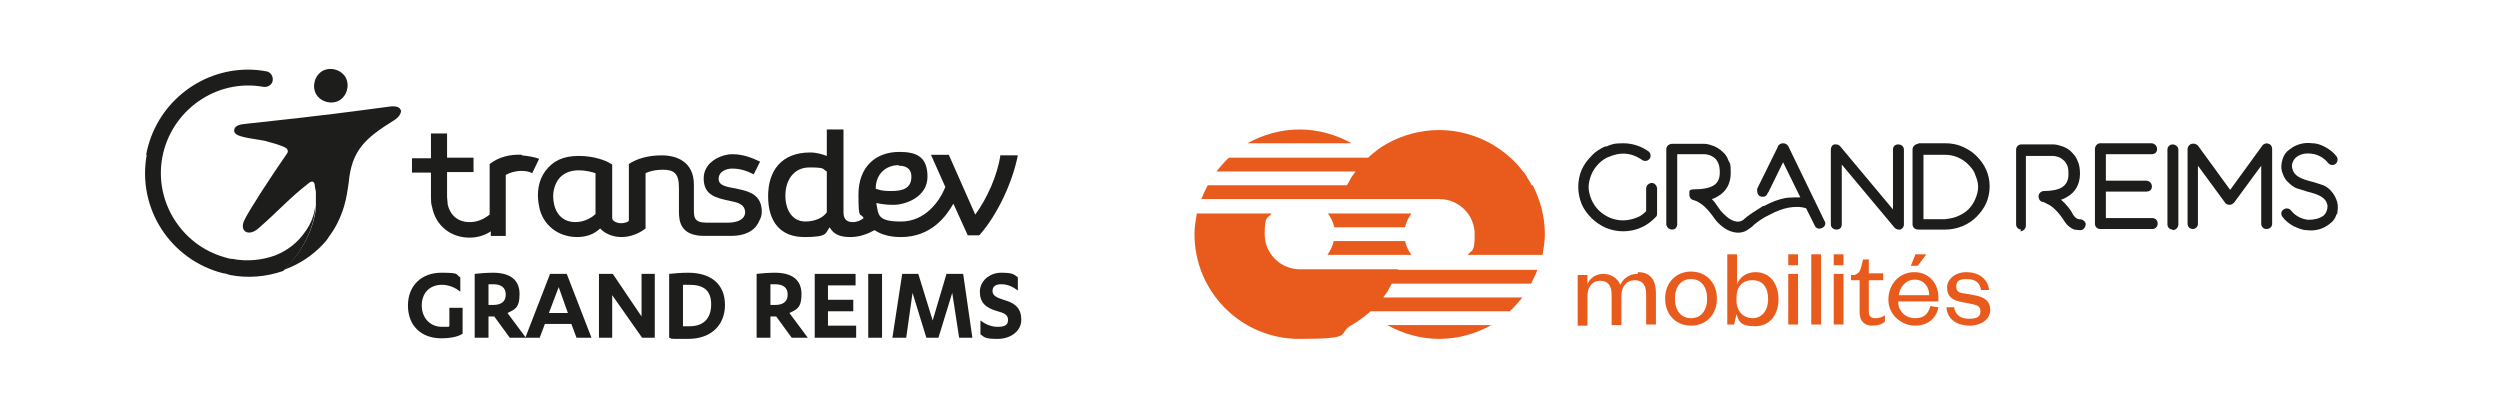
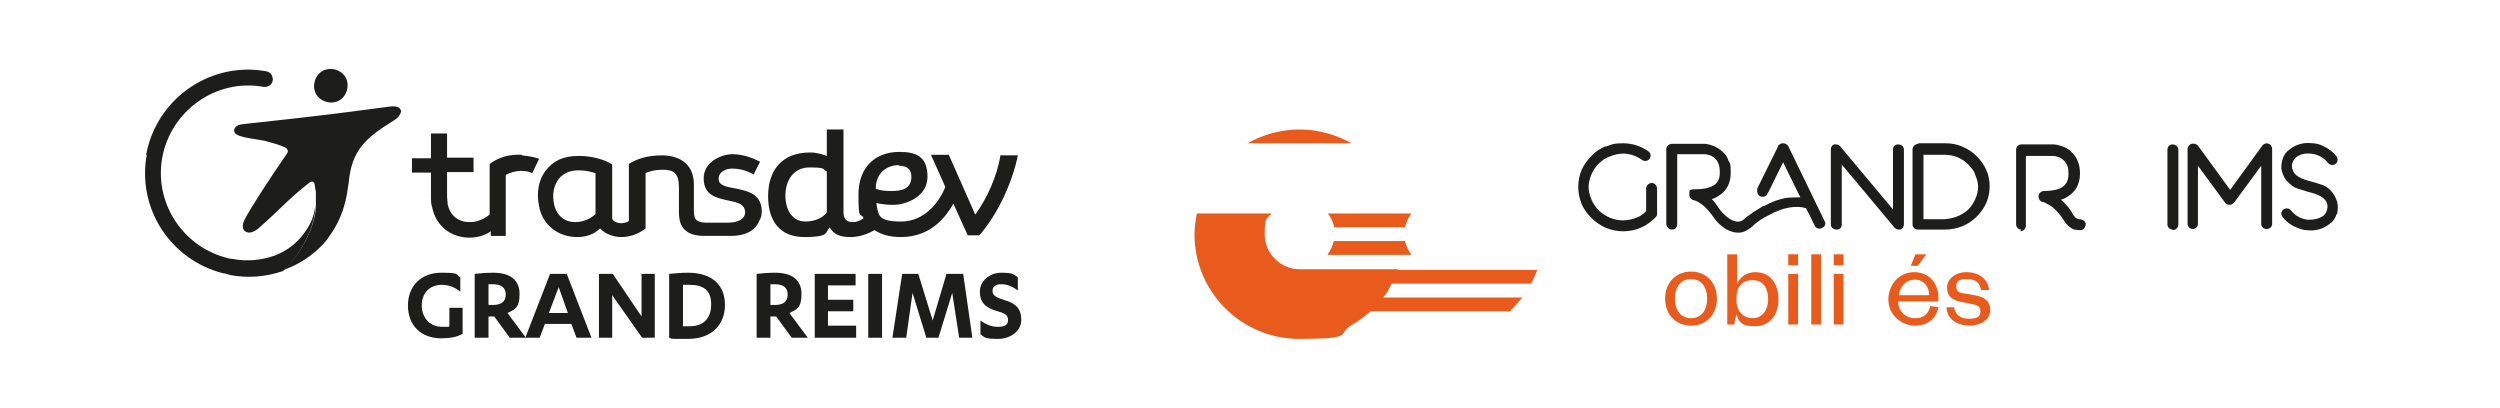
<svg xmlns="http://www.w3.org/2000/svg" id="Calque_1" version="1.1" viewBox="0 0 434.5 70.9">
  <defs>
    <style>
      .st0 {
        fill: #1d1e1c;
      }

      .st1 {
        fill: #e85b1c;
      }
    </style>
  </defs>
  <path class="st1" d="M225.9,22.5c-3.3,0-6.4.9-9.1,2.4h18.1c-2.7-1.5-5.8-2.4-9.1-2.4" />
-   <path class="st1" d="M250.1,58.9c3.3,0,6.4-.9,9.1-2.4h-18.1c2.7,1.5,5.8,2.4,9.1,2.4h0Z" />
  <path class="st1" d="M232,39.5h12.2c.2-.9.6-1.7,1.1-2.4h-14.5c.5.7.9,1.5,1.1,2.4h.2Z" />
  <path class="st1" d="M243,46.8h-17.1c-3.3,0-6.1-2.7-6.1-6.1s.5-2.6,1.2-3.6h-13c-.2,1.2-.4,2.4-.4,3.6,0,10,8.1,18.2,18.2,18.2s6.4-.9,9.1-2.4c1.1-.6,2.1-1.4,3.1-2.2l.2-.2h24.2c.8-.7,1.5-1.6,2.2-2.4h-24.2c.3-.4.5-.7.8-1.1h0c.2-.5.5-.9.7-1.3h24.2c.4-.8.8-1.6,1.1-2.4h-24.2Z" />
-   <path class="st1" d="M266.2,32.2c-.2-.4-.4-.8-.7-1.2h0c-.2-.5-.5-.9-.8-1.2-.7-.9-1.4-1.7-2.2-2.4-1-.9-2.1-1.7-3.3-2.4-2.7-1.5-5.8-2.4-9.1-2.4s-6.4.9-9.1,2.4c-1.1.6-2.1,1.4-3,2.2l-.2.2h-24.2c-.8.7-1.5,1.6-2.2,2.4h24.2c-.3.4-.5.7-.8,1.1h0c-.2.5-.5.9-.7,1.3h-24.2c-.4.8-.8,1.6-1.1,2.4h41.4c3.3,0,6.1,2.7,6.1,6.1s-.5,2.6-1.2,3.6h13c.2-1.2.4-2.4.4-3.6,0-3.1-.8-5.9-2.1-8.5h0Z" />
  <path class="st1" d="M232.3,44.3h13c-.5-.7-.9-1.5-1.1-2.4h-12.4c-.2.9-.6,1.7-1.1,2.4h1.6Z" />
  <path class="st0" d="M351.3,39.9c-.5,0-.9-.4-.9-.9v-13c0-.5.4-.9.9-.9h5.6c0,0,.5,0,1.1.2.8.2,1.6.6,2.1,1.2.4.4.8.9,1,1.5.3.6.4,1.4.4,2.2,0,1.8-.8,3.2-2.2,4-.3.2-.7.4-1.1.5.8.7,1.6,1.6,2.1,2.6.5.8,1,.8,1.1.8.5,0,1,.3,1.1.8,0,.5-.3,1-.8,1.1-.1,0-.6,0-1.2-.1-.5-.2-1.2-.6-1.8-1.6-.7-1.1-1.5-2-2.4-2.6-.7-.4-1.2-.6-1.2-.6-.5,0-.8-.5-.8-1,0-.5.5-.9.9-.9,1.3,0,2.4-.2,3.1-.6.8-.5,1.2-1.2,1.2-2.3s-.1-1.4-.4-1.9c-.2-.4-.5-.6-.9-.9-.7-.4-1.4-.4-1.4-.4h-4.7v12.1c0,.5-.4,1-1,1" />
-   <path class="st0" d="M375,38.9c0,.5-.4.9-.9.9h-9.1c-.5,0-.9-.4-.9-.9v-13c0-.5.4-1,.9-1h8.9c.5,0,1,.4,1,1s-.4.9-1,.9h-7.9v4.6h7c.5,0,1,.4,1,1s-.4.9-1,.9h-7v4.6h8.1c.5,0,.9.4.9.9" />
  <path class="st0" d="M377.6,39.9c-.5,0-.9-.4-.9-.9v-13c0-.5.4-.9.9-.9s1,.4,1,.9v13c0,.5-.4,1-1,1" />
  <path class="st0" d="M393.9,39.8c-.5,0-.9-.4-.9-.9v-10.1l-4.7,6.4c-.2.2-.5.4-.8.4s-.6-.1-.8-.4l-4.7-6.4v10.1c0,.5-.4.9-.9.9s-.9-.4-.9-.9v-13c0-.4.3-.8.7-.9.4-.1.8,0,1.1.3l5.6,7.7,5.6-7.7c.2-.3.7-.5,1.1-.3.4.1.6.5.6.9v13c0,.5-.4.9-1,.9" />
  <path class="st0" d="M406.1,37.2c-.2.7-.6,1.3-1.2,1.7-1.1.9-2.5,1.3-4,1.1-.8,0-1.6-.4-2.3-.7-.7-.4-1.4-.9-1.9-1.6-.3-.4-.3-1,.2-1.3.4-.3,1-.2,1.3.2.7.9,1.8,1.5,3,1.6,1,0,1.9-.2,2.6-.7.5-.4.8-1.2.7-1.9-.3-1.3-1.5-1.8-3.5-2.3-.6-.2-1.3-.4-1.9-.6l-.4-.2h0c-.5-.3-.9-.7-1.3-1.1-.4-.5-.6-1-.8-1.6-.2-.7-.1-1.4.1-2.1.2-.7.6-1.3,1.2-1.7,1.1-.9,2.5-1.3,4-1.1.8,0,1.6.3,2.3.7.7.4,1.4.9,1.9,1.6.3.4.2,1-.2,1.3-.4.3-1,.2-1.3-.2-.7-.9-1.8-1.5-3-1.6-1-.1-1.9.1-2.6.7-.5.5-.8,1.2-.6,1.9.3,1.3,1.5,1.8,3.5,2.3.7.2,1.3.4,1.9.6l.4.2h0c.5.3.9.7,1.2,1.1.4.5.6,1,.8,1.6.2.7.1,1.4,0,2.1" />
  <path class="st0" d="M279.1,25.4c-.9.4-1.8.9-2.5,1.7-.7.7-1.3,1.5-1.7,2.4-.4.9-.6,2-.6,3s.2,2,.6,3c.4.9,1,1.7,1.7,2.4.7.7,1.6,1.3,2.5,1.7,1,.4,2,.6,3,.6s2.2-.2,3.2-.7c1-.4,1.8-1.1,2.5-1.8.2-.2.2-.4.2-.6v-4.3c0-.5-.4-1-.9-1s-1,.4-1,1v3.9c-.5.5-1,.9-1.6,1.1-.7.3-1.6.5-2.4.5-1.6,0-3-.6-4.2-1.7-.5-.5-1-1.2-1.3-1.9-.3-.7-.5-1.5-.5-2.2s.2-1.5.5-2.2c.3-.7.7-1.3,1.3-1.9.5-.5,1.2-1,1.9-1.2.7-.3,1.5-.5,2.3-.5,1.2,0,2.3.4,3.3,1.1.4.3,1,.2,1.3-.2.3-.4.2-1-.2-1.3-1.3-.9-2.8-1.4-4.4-1.4s-2.1.2-3,.6" />
  <path class="st0" d="M318.8,25.1c-.4.1-.6.5-.6.9v13c0,.5.4.9,1,.9s.9-.4.9-.9v-10.4l9.2,11c.2.2.5.3.7.3h.3c.4-.2.6-.5.6-.9v-13c0-.5-.4-.9-1-.9s-.9.4-.9.9v10.4l-9.2-11c-.2-.2-.4-.3-.7-.3h-.3" />
  <path class="st0" d="M334.3,26.9h3.7c1.6,0,3,.6,4.1,1.7.5.5,1,1.1,1.2,1.8.3.7.5,1.4.5,2.1s-.2,1.4-.5,2.1c-.3.7-.7,1.3-1.2,1.8-.5.5-1.2.9-1.9,1.2-.7.3-1.4.4-2.2.5h-3.7v-11.1h0ZM333.4,25c-.2,0-.5.1-.7.3-.2.2-.3.4-.3.7v13c0,.5.4.9,1,.9h4.7c1,0,2-.2,3-.6.9-.4,1.7-.9,2.4-1.6.7-.7,1.3-1.5,1.7-2.4.4-.9.6-1.9.6-2.9s-.2-2-.6-2.9c-.4-.9-1-1.7-1.7-2.4-.7-.7-1.5-1.2-2.4-1.6-.9-.4-1.9-.6-3-.6h-4.7Z" />
  <path class="st0" d="M309,25.5l-3.6,7.3v.4c0,.5.3,1,.9,1s.8-.3.9-.6l.2-.3,2.5-5.1,3,6.1c-.8,0-1.6,0-2.5.1-1.2.2-2.5.7-3.8,1.4h-.2c-.5.4-1.5.9-2.7,1.8l-.6.5c0,0-1.2,1.4-3.5-.9-.9-.8-1.3-1.9-2.1-2.6.4-.1.8-.3,1.1-.5,1.4-.8,2.2-2.2,2.2-4s-.1-1.6-.4-2.2c-.2-.6-.5-1.1-1-1.5-.5-.5-1.3-1-2.1-1.2-.6-.2-1-.2-1.1-.2h-5.6c-.5,0-1,.4-1,.9v13c0,.5.4,1,1,1s.9-.4.9-1v-12.1h4.7c0,0,.8,0,1.4.4.4.2.7.5.9.9.3.5.4,1.1.4,1.9,0,1.1-.4,1.9-1.2,2.3-.7.4-1.8.6-3.1.6s-.9.4-1,.9c0,.5.3.9.8,1,0,0,.5.1,1.2.6.9.6,1.6,1.5,2.4,2.6.7,1,1.7,1.7,2.3,2,2.2,1,3.3,0,3.5-.1.4-.3.8-.5,1-.8.6-.5,1.5-1.2,2.8-1.8,1.1-.6,2.2-1,3.2-1.2,1.1-.2,2.2-.2,3.1.1l1.5,3c.2.5.8.7,1.3.4.5-.2.7-.8.4-1.2l-6.3-13c-.2-.3-.5-.5-.9-.5s-.7.2-.9.5" />
-   <path class="st1" d="M284.7,47.3c2.3,0,3.1,1.6,3.1,3.6v5.5h-1.7v-5.3c0-1.5-.6-2.4-2-2.4s-2.3,1.1-2.3,2.7v5.1h-1.7v-5.3c0-1.5-.6-2.4-2-2.4s-2.2,1.1-2.2,2.7v5.1h-1.7v-8.8h1.7v1.6c.4-1.1,1.5-1.8,2.8-1.8s2.5.8,2.9,1.9c.5-1.1,1.6-1.9,3-1.9h0Z" />
  <path class="st1" d="M293.9,56.6c-2.6,0-4.5-1.9-4.5-4.7s1.9-4.7,4.5-4.7,4.5,1.9,4.5,4.7-1.9,4.7-4.5,4.7M293.9,55.3c1.8,0,2.8-1.4,2.8-3.4s-1-3.4-2.8-3.4-2.8,1.4-2.8,3.4,1,3.4,2.8,3.4" />
  <path class="st1" d="M301.5,56.4h-1.3v-12.2h1.7v5.2c.4-1.1,1.5-2.1,3.2-2.1,2.6,0,4,2.1,4,4.7s-1.4,4.7-4.1,4.7-2.8-1-3.2-2.1l-.4,1.8h0ZM301.8,52.2c0,1.9,1.2,3.1,2.8,3.1s2.7-1.3,2.7-3.3-.9-3.3-2.7-3.3-2.8,1.1-2.8,3.1v.5h0Z" />
  <path class="st1" d="M310.8,44.2h1.7v1.9h-1.7v-1.9ZM312.5,56.4h-1.7v-8.8h1.7v8.8Z" />
  <rect class="st1" x="314.8" y="44.2" width="1.7" height="12.2" />
  <path class="st1" d="M318.7,44.2h1.7v1.9h-1.7v-1.9ZM320.4,56.4h-1.7v-8.8h1.7v8.8Z" />
  <g>
-     <path class="st1" d="M323,48.7h-1.3v-.9h.6c.8-.3,1-.7,1.2-1.5l.3-1.2h1v2.4h2.5v1.2h-2.5v5.4c0,.8.3,1.2,1.1,1.2s1.2-.2,1.7-.5v1.1c-.6.5-1.3.7-2.3.7s-2.1-.6-2.1-2.3v-5.6h0Z" />
    <path class="st1" d="M336.9,53.4c-.4,2-1.9,3.2-4.1,3.2s-4.6-1.8-4.6-4.5,1.9-4.8,4.5-4.8,4.2,2,4.2,4.4v.7h-7c0,1.7,1.3,2.9,2.9,2.9s2.3-.7,2.7-2.1l1.4.2h0ZM335.3,51.3c0-1.4-.9-2.7-2.5-2.7s-2.6,1.3-2.8,2.7h5.3ZM332.1,46.2l.8-2h1.9l-1.5,2h-1.2Z" />
    <path class="st1" d="M339.6,53.3c.2,1.4,1.1,2.1,2.6,2.1s2-.4,2-1.3-.6-1.1-1.7-1.3l-1.5-.3c-1.7-.3-2.6-1-2.6-2.5s1.4-2.7,3.4-2.7,3.7,1.1,3.9,3.1h-1.4c-.2-1.3-1-1.9-2.5-1.9s-1.8.5-1.8,1.3.4,1.1,1.4,1.2l1.7.3c1.8.3,2.8,1,2.8,2.6s-1.6,2.7-3.6,2.7-3.9-1-4-3.2h1.4c0,0,0,0,0,0Z" />
    <path class="st0" d="M173.9,26.9c-.6,3.7-2.3,7.5-4.4,10.4h0l-4.6-10.4h-3.1l2.5,5.6c-1,2.5-3.5,6-7.7,6s-3.9-1.2-4.3-3.2c.4,0,1,.3,3,.3s5.9-1.3,5.9-4.9-2.1-4.3-4.9-4.3c-4.2,0-7.1,2.7-7.1,7.4s.3,3,.9,4.1c-.5.4-1.1.7-1.9.7s-1.6-.3-1.6-1.7v-14.4h-2.9v4.6c-.8-.3-1.8-.6-2.9-.6-5,0-7.3,3.2-7.3,7.6s2.1,7.1,6.3,7.1,3.6-.7,4.4-1.7c.7,1.3,1.9,1.7,3.6,1.7s3.1-.6,4.2-1.2c1.2.8,2.7,1.2,4.6,1.2,5.3,0,7.9-3.7,9.1-5.8l2.5,5.5h2c3.2-3.6,5.8-9.3,6.7-13.9h-2.9ZM140,38.5c-2.3,0-3.5-2-3.5-4.5s1.3-4.9,4.2-4.9,2.2.3,3,.7v7.1h0c-.7,1-2.1,1.6-3.8,1.6M156.2,28.8c1.5,0,2.2.7,2.2,1.9,0,2.1-1.6,2.5-3.5,2.5s-2.3-.3-2.7-.4c0-2.6,1.8-4.1,4-4.1" />
    <path class="st0" d="M90.7,26.9c-1.9-.1-3.9.3-5.6,1.6v.8s0,8,0,8c-1.4,1.1-2.6,1.3-3.5,1.3-2.1,0-3.4-1.3-3.8-3.1,0-.5-.1-.9-.1-1.4h0v-4.2h4.6v-2.5h-4.6s0-.5,0-.5v-3.7h-2.8v4.3h-3.3v2.5h3.3v4.2c0,.6,0,1.2.2,1.8.6,3.1,3.1,5.3,6.5,5.3h0c1.4,0,2.7-.4,3.7-1.1v.8h2.6v-10.6c.7-.4,1.7-.7,2.7-.7s1.5.2,1.9.4l1.2-2.5c-.7-.3-2-.5-3-.6" />
    <path class="st0" d="M132.4,36.8c0-2.8-2-3.5-3.9-3.9-1.6-.4-3.6-.4-3.6-1.8s1.5-1.8,2.3-1.8c1.5,0,2.6.4,3.8,1l1.1-2.2c-1.2-.6-2.9-1.3-4.8-1.3s-5,1.3-5,4.2,2.1,3.4,4.5,3.9c1.5.3,2.6.6,2.7,1.9h0s.3,1.9-3.1,1.9h-3.6c-2.1,0-2.2-.9-2.2-2.2s0-4.4,0-4.4c0-4-3-5.1-5.6-5.1s-4.5.7-5.7,1.5v9.8c0,.3-.9.5-1.4.5-.5,0-1.5-.3-1.5-.9v-9.3l-.5-.3c-.5-.3-2.5-1.2-5.3-1.2s-4.5.9-5.8,2.6c-1.2,1.6-1.6,3.8-1.1,6.2.6,3.2,3.3,5.3,6.6,5.3h0c1.6,0,3-.5,4-1.5.8.9,2.2,1.5,3.7,1.5,2.5,0,4.2-1.5,4.2-1.5v-9.6s1.1-.6,3-.6,2.8.6,2.8,3.1h0v4.2c0,1.7.3,4.2,4.4,4.2h4.4s0,0,0,0h.2c3.2,0,4.5-1.4,5-2.7.3-.5.4-1,.4-1.6h0s0,0,0,0h0ZM103.5,37.2c-.5.5-1.8,1.4-3.5,1.4-2.3,0-3.4-1.6-3.7-3.1-.4-1.8,0-3.3.8-4.4.8-1,2-1.5,3.5-1.5h0c1.2,0,2.3.3,2.9.5,0,1,0,6.5,0,7.2" />
    <path class="st0" d="M58.9,17.5c1.4-.8,1.9-2.6,1.2-4-.8-1.4-2.6-1.9-4-1.2-1.4.8-1.9,2.6-1.2,4,.8,1.4,2.6,1.9,4,1.2" />
    <path class="st0" d="M69.6,19.2c0-.5-.6-.8-1.7-.7-6.9.9-10.9,1.5-25,3-1.2.1-2.1.3-2.2,1.1-.2,1.3,3.1,1.4,5.4,1.9,1.1.3,2.3.6,3.4,1.1.8.4.5,1,.3,1.2-2.7,3.9-6.3,9.4-7.3,11.4-1,2,.7,3,2.4,1.5,4-3.5,5.2-5.1,8.8-7.9.5-.4.9-.3,1,.3,0,.3.1.7.2,1.2,0,.6,0,1.5,0,2.2h0c0,.2,0,.5,0,.7-.4,4-2.9,8.2-5.6,10.7,2.6-.9,4.9-2.4,6.8-4.4h0c.4-.4.8-.9,1.1-1.4,1.5-2,2.6-4.5,3.1-7.4.1-.6.2-1.2.3-1.9.5-5.7,2.9-7.8,7.9-10.9.8-.5,1.3-1.2,1.2-1.9" />
    <path class="st0" d="M25.5,26.9c-1.7,9.4,4.2,18.3,13.3,20.6.4,0,.8.2,1.2.3,3.1.6,6.3.3,9.2-.7,2.7-2.5,5.2-6.7,5.6-10.7,0-.3,0-.5,0-.7-.1,1.1-.5,3-2,4.9-1.1,1.5-2.7,2.9-5,3.8-2.2.8-4.8,1.1-7.4.6-.5,0-1-.2-1.4-.3-7.4-2.1-12.2-9.6-10.8-17.3,1.5-8.2,9.4-13.8,17.6-12.3.8.1,1.5-.4,1.6-1.1.1-.8-.4-1.5-1.1-1.6-1.1-.2-2.1-.3-3.2-.3-8.5,0-16.1,6.1-17.7,14.8" />
    <path class="st0" d="M80,50.7c-.8-.7-2-1.2-3.2-1.2-2.1,0-3.5,1.4-3.5,3.6s1.5,3.7,3.5,3.7,1,0,1.3-.2v-3.1h2.3v4.5c-.9.6-2.4.8-3.7.8-3.5,0-5.8-2.2-5.8-5.7s2.4-5.7,5.8-5.7,2.4.3,3.3.8v2.5Z" />
    <path class="st0" d="M84.9,58.7h-2.4v-11.1c.8-.1,2.1-.2,3.2-.2,2.9,0,4.6,1.2,4.6,3.7s-.9,2.7-2.1,3.3l3.2,4.3h-2.8l-2.7-3.7h-1v3.7ZM84.9,53h.8c1.3,0,2.2-.5,2.2-1.8s-.9-1.8-2.2-1.8-.6,0-.8,0v3.5Z" />
  </g>
  <path class="st0" d="M94.7,56.3l-.9,2.4h-2.5l4.3-11.1h2.9l4.3,11.1h-2.6l-.9-2.4h-4.7ZM97.1,49.9l-1.7,4.5h3.3l-1.6-4.5Z" />
  <polygon class="st0" points="111.5 55 111.5 47.6 113.8 47.6 113.8 58.7 111.6 58.7 106.4 51.3 106.4 58.7 104.1 58.7 104.1 47.6 106.5 47.6 111.5 55" />
  <g>
    <path class="st0" d="M116.3,47.6c.8-.1,2.2-.2,3.3-.2,4.1,0,6.4,2.1,6.4,5.6s-2.4,5.9-6.4,5.9-2.5,0-3.3-.2v-11ZM118.7,56.7c.4,0,.8,0,1.2,0,2.2,0,3.7-1.2,3.7-3.8s-1.5-3.4-3.8-3.4-.8,0-1.1,0v7.1Z" />
    <path class="st0" d="M133.9,58.7h-2.4v-11.1c.8-.1,2.1-.2,3.2-.2,2.9,0,4.6,1.2,4.6,3.7s-.9,2.7-2.1,3.3l3.2,4.3h-2.8l-2.7-3.7h-1v3.7ZM133.9,53h.8c1.3,0,2.2-.5,2.2-1.8s-.9-1.8-2.2-1.8-.6,0-.8,0v3.5Z" />
  </g>
  <polygon class="st0" points="148.8 56.6 148.8 58.7 141.6 58.7 141.6 47.6 148.7 47.6 148.7 49.6 143.9 49.6 143.9 52.1 148.3 52.1 148.3 54.1 143.9 54.1 143.9 56.6 148.8 56.6" />
  <rect class="st0" x="150.9" y="47.6" width="2.4" height="11.1" />
  <polygon class="st0" points="161 58.7 158.6 50.9 157.5 58.7 155.1 58.7 156.8 47.6 159.6 47.6 162.1 55.7 164.5 47.6 167.4 47.6 169 58.7 166.7 58.7 165.5 50.9 163.1 58.7 161 58.7" />
  <path class="st0" d="M170.4,55.7c.8.6,1.8,1.1,3,1.1s1.8-.3,1.8-1.2-.7-1.2-1.8-1.5c-2.2-.6-3.1-1.6-3.1-3.4s1.6-3.3,3.7-3.3,2.2.3,2.9.8v2.3c-.9-.7-1.8-1.1-2.9-1.1s-1.5.5-1.5,1.2.6,1.1,1.9,1.5c2.2.6,3.1,1.6,3.1,3.5s-1.8,3.3-4.1,3.3-2.3-.3-3-.8v-2.4Z" />
</svg>